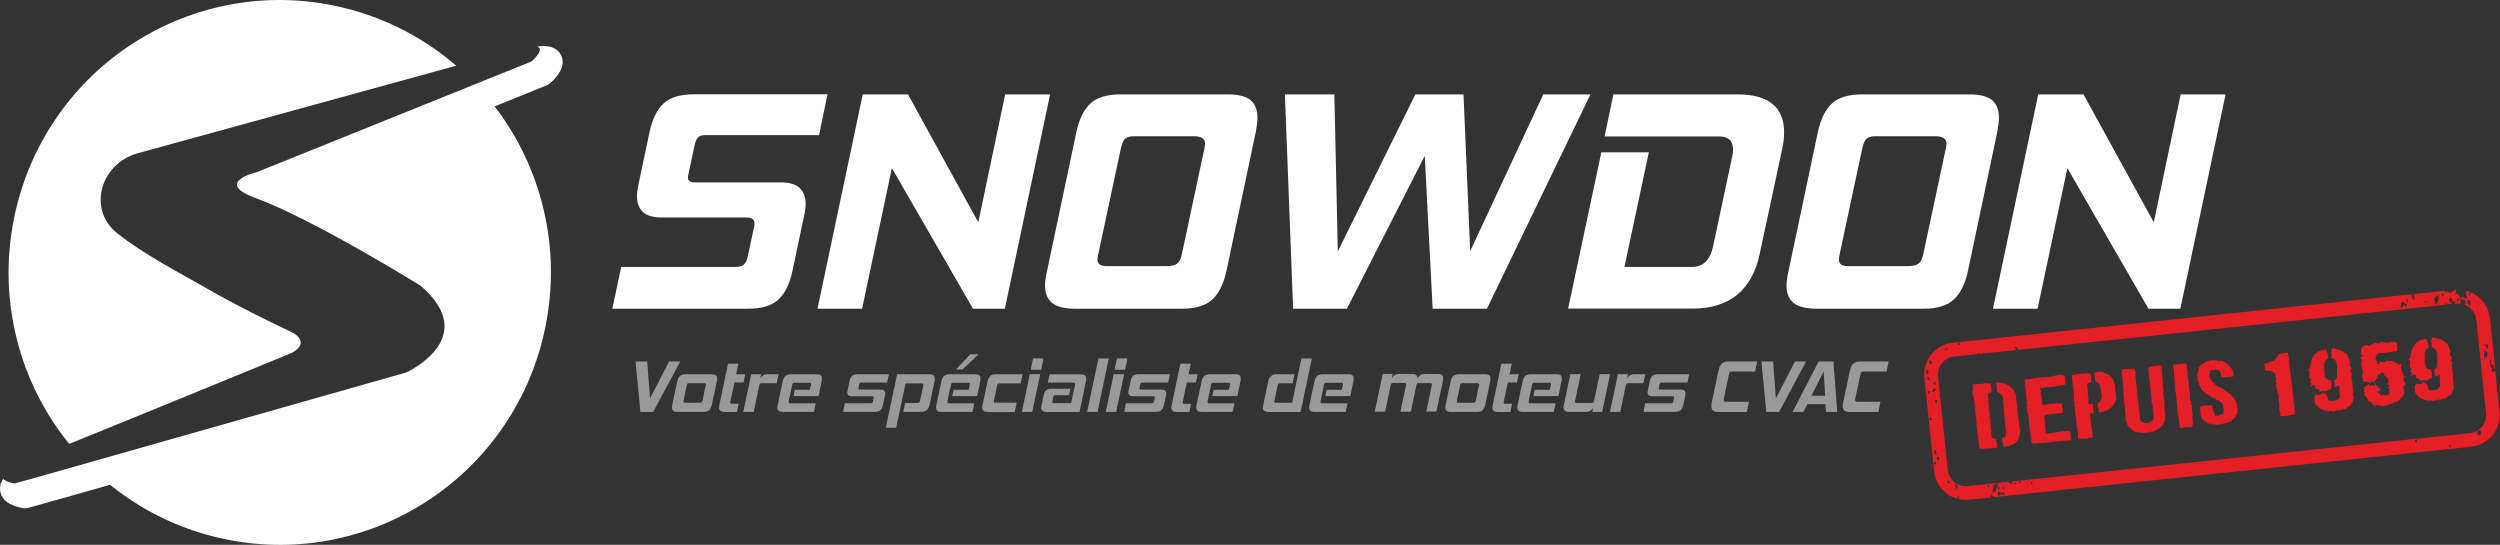
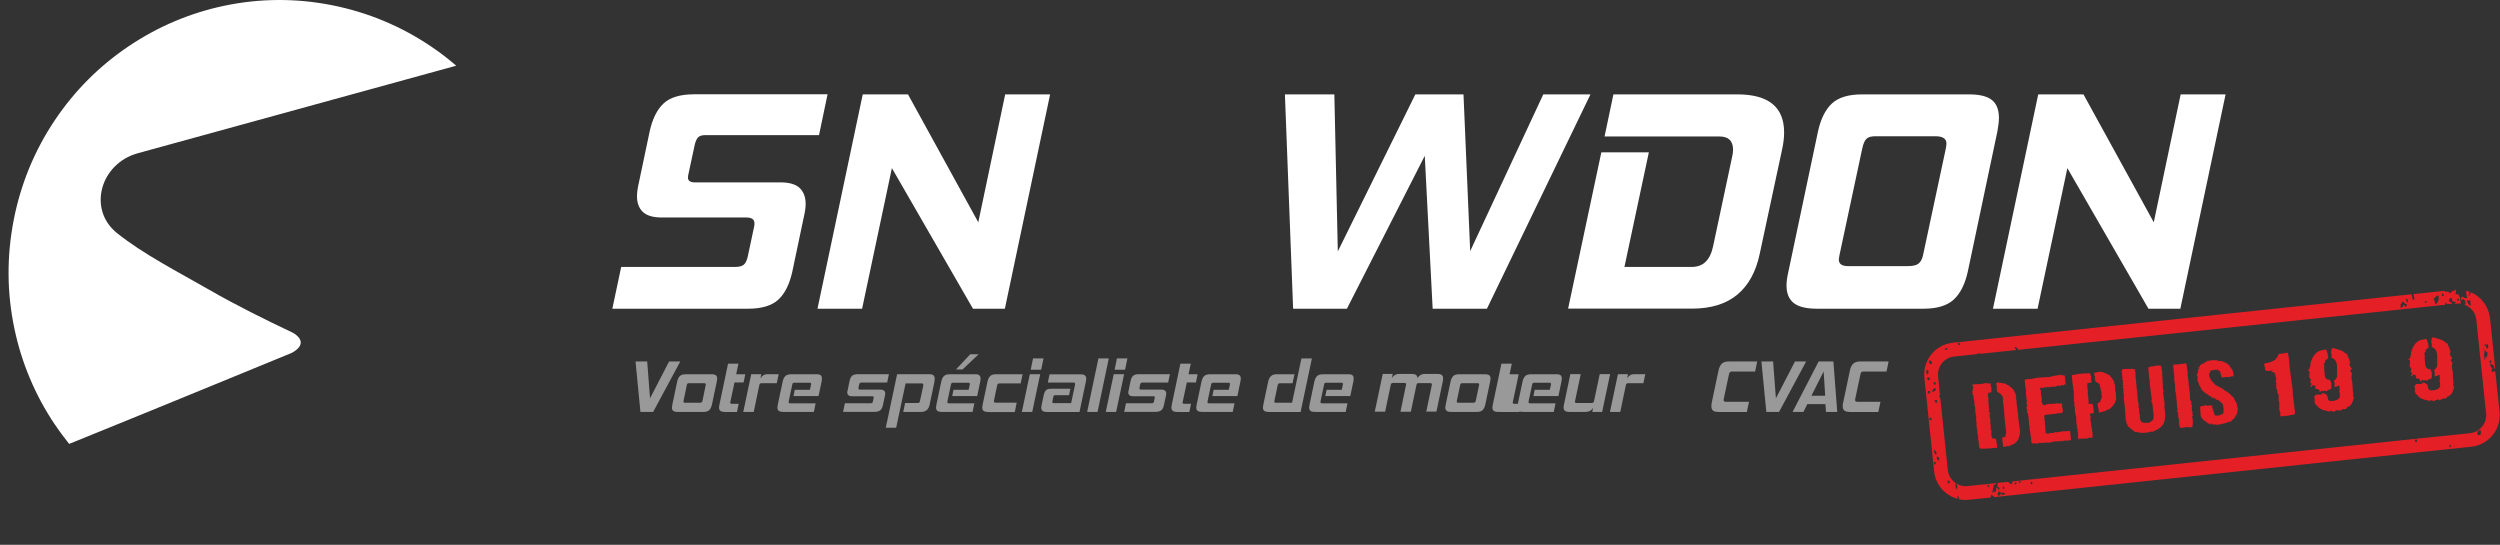
<svg xmlns="http://www.w3.org/2000/svg" id="Layer_1" version="1.1" viewBox="0 0 310.49 67.66">
  <rect x="0" y="0" width="310.49" height="67.66" fill="#333333" stroke="none" />
  <path d="M76.05,38.34l1.1-5.19h14.19c.47,0,.82-.09,1.04-.28.22-.19.38-.52.49-1.02l.79-3.7c.03-.1.04-.25.04-.43,0-.47-.34-.71-1.02-.71h-10.5c-1.08,0-1.85-.23-2.34-.69-.48-.46-.73-1.11-.73-1.95,0-.32.04-.7.12-1.14l1.45-6.88c.34-1.57.92-2.74,1.73-3.5.81-.76,2.08-1.14,3.81-1.14h16.56l-1.06,5.07h-14.12c-.42,0-.72.09-.9.28-.18.19-.33.51-.43.98l-.75,3.5c-.03.1-.05.2-.06.28-.01.08-.02.16-.02.24,0,.39.29.59.86.59h10.65c1.1,0,1.89.24,2.38.71.48.47.73,1.13.73,1.97,0,.34-.04.71-.12,1.1l-1.53,7.27c-.34,1.57-.92,2.74-1.73,3.5-.81.76-2.07,1.14-3.77,1.14h-16.87Z" fill="#fff" />
  <path d="M120.84,38.34l-10.07-17.46-3.7,17.46h-5.54l5.62-26.62h5.62l8.73,15.89,3.34-15.89h5.58l-5.62,26.62h-3.97,0Z" fill="#fff" />
-   <path d="M133.57,38.34c-1.34,0-2.3-.24-2.89-.71-.59-.47-.89-1.19-.89-2.16,0-.5.08-1.09.24-1.77l3.66-17.34c.34-1.57.92-2.74,1.73-3.5.81-.76,2.07-1.14,3.77-1.14h13.25c1.34,0,2.29.24,2.87.71.57.47.86,1.21.86,2.2,0,.26-.02.54-.06.83-.04.29-.09.59-.14.9l-3.66,17.34c-.34,1.57-.93,2.74-1.75,3.5-.83.76-2.08,1.14-3.75,1.14h-13.25ZM149.58,18.45c.03-.13.05-.25.06-.35.01-.1.02-.19.02-.28,0-.6-.46-.9-1.38-.9h-7.43c-.52,0-.9.1-1.12.32-.22.21-.4.62-.53,1.22l-2.83,13.25c-.05.26-.08.43-.08.51,0,.55.38.83,1.14.83h7.43c.63,0,1.07-.1,1.34-.32.26-.21.45-.55.55-1.02l2.83-13.25h0Z" fill="#fff" />
  <path d="M177.93,38.34l-.98-18.99-9.67,18.99h-6.68l-1.02-26.62h6.14l.43,19.5,9.63-19.5h5.98l.83,19.47,9.08-19.47h5.86l-12.86,26.62h-6.73Z" fill="#fff" />
  <path d="M194.75,38.34l4.13-19.42h5.9l-3.03,14.23h8.38c1.39,0,2.27-.85,2.63-2.56l2.36-11.09c.08-.32.12-.61.12-.9,0-1.1-.56-1.65-1.69-1.65h-14.27l1.1-5.23h15.38c3.88,0,5.82,1.57,5.82,4.72,0,.66-.08,1.35-.24,2.08l-2.79,13.01c-.47,2.23-1.4,3.92-2.79,5.07s-3.26,1.73-5.62,1.73h-15.38Z" fill="#fff" />
  <path d="M225.66,38.34c-1.34,0-2.3-.24-2.89-.71-.59-.47-.89-1.19-.89-2.16,0-.5.08-1.09.24-1.77l3.66-17.34c.34-1.57.92-2.74,1.73-3.5.81-.76,2.07-1.14,3.77-1.14h13.25c1.34,0,2.29.24,2.87.71.57.47.86,1.21.86,2.2,0,.26-.02.54-.06.83-.04.29-.09.59-.14.9l-3.66,17.34c-.34,1.57-.93,2.74-1.75,3.5-.82.76-2.07,1.14-3.75,1.14h-13.25ZM241.66,18.45c.03-.13.05-.25.06-.35.01-.1.02-.19.02-.28,0-.6-.46-.9-1.38-.9h-7.43c-.52,0-.9.1-1.12.32-.23.21-.4.62-.53,1.22l-2.83,13.25c-.05.26-.08.43-.08.51,0,.55.38.83,1.14.83h7.43c.63,0,1.07-.1,1.34-.32.26-.21.45-.55.55-1.02l2.83-13.25h0Z" fill="#fff" />
  <path d="M266.83,38.34l-10.07-17.46-3.7,17.46h-5.54l5.62-26.62h5.62l8.73,15.89,3.34-15.89h5.58l-5.62,26.62h-3.97,0Z" fill="#fff" />
-   <path d="M68.32,10.33c.92-.8,1.91-2.03,1.44-3.3-.18-.49-.71-1.31-2.23-1.31-.25,0-.53.02-.84.06,1.1.3-.67,1.85-.67,1.85l-34.15,13.76s-5.43,1.27-.09,3.22c7.02,2.56,20.42,10.85,20.42,10.85,7.67,6.54-1.75,10.8-1.75,10.8L5.21,59.1l-3.4.95c-.79-.15-1.21-.35-1.42-.56-.28.4-.44.88-.37,1.43.19,1.67,2.15,2.05,2.79,2.18.1.02.2.03.3.03.14,0,.28-.02.41-.06l3.4-.95,6.75-1.91c.73.59,1.49,1.15,2.27,1.68,3.74,2.53,7.89,4.26,12.35,5.14,4.46.88,8.96.85,13.37-.08,4.26-.9,8.26-2.6,11.89-5.05,3.63-2.45,6.7-5.53,9.13-9.16,2.52-3.75,4.24-7.93,5.11-12.41.87-4.48.85-9-.08-13.43-.89-4.28-2.58-8.3-5.02-11.94-.4-.6-.82-1.18-1.26-1.75l6.46-2.61c.16-.07.31-.15.44-.27h0Z" fill="#fff" />
  <path d="M6.81,52.71c.56.84,1.16,1.64,1.78,2.42,10.25-4.14,27.66-11.31,27.66-11.31,2.4-1.32.13-2.49.13-2.49-3.54-1.68-7.05-3.41-10.45-5.37-3.57-2.06-8.15-4.39-11.42-7.03-3.64-2.94-2.06-8.61,2.61-9.9.19-.05,26.01-7.15,39.54-10.87-.99-.85-2.02-1.65-3.11-2.38-3.74-2.53-7.89-4.26-12.35-5.14-4.46-.88-8.96-.85-13.37.08-4.26.9-8.26,2.6-11.89,5.05-3.63,2.45-6.7,5.53-9.13,9.16-2.52,3.75-4.24,7.93-5.11,12.41-.87,4.48-.85,9,.08,13.43.89,4.28,2.58,8.3,5.02,11.94h0Z" fill="#fff" />
  <path d="M79.54,51.16l-.61-6.27h1.45l.35,4.58,2.37-4.58h1.39l-3.37,6.27h-1.58Z" fill="#999" />
  <path d="M84.18,51.16c-.26,0-.44-.04-.56-.13-.12-.09-.17-.23-.17-.42,0-.09.02-.21.05-.36l.6-2.85c.07-.31.18-.55.34-.7.16-.15.4-.22.73-.22h3.17c.27,0,.46.04.57.13.11.09.16.23.16.42,0,.09-.02.21-.05.36l-.6,2.85c-.07.31-.18.54-.34.7-.16.15-.4.22-.74.22h-3.17ZM87.64,47.85c.01-.06.02-.1.02-.11,0-.1-.08-.15-.25-.15h-1.82c-.1,0-.17.02-.21.05s-.07.1-.09.21l-.39,1.91s0,.05-.01.07c0,.02,0,.03,0,.06,0,.09.07.13.2.13h1.82c.11,0,.19-.02.24-.06s.08-.1.1-.2l.39-1.91h0Z" fill="#999" />
  <path d="M90.03,51.16c-.26,0-.44-.04-.56-.13-.11-.09-.17-.23-.17-.42,0-.09.02-.21.05-.36l1.07-5.08h1.29l-.28,1.31h1.13l-.21,1.02h-1.13l-.51,2.4c-.01.06-.02.1-.02.12,0,.09.07.13.2.13h.85l-.21,1.02h-1.51Z" fill="#999" />
  <path d="M92.31,51.16l.99-4.69h1.25l-.11.51c.12-.18.25-.31.39-.39.14-.08.32-.12.52-.12h1.36l-.24,1.12h-1.86c-.09,0-.16.02-.21.05-.05.03-.08.1-.1.21l-.69,3.31h-1.29Z" fill="#999" />
  <path d="M97.29,51.16c-.26,0-.45-.04-.57-.13-.11-.09-.17-.23-.17-.42,0-.09.02-.21.05-.36l.6-2.85c.07-.31.18-.55.34-.7.16-.15.4-.22.74-.22h3.15c.23,0,.4.04.5.13.1.09.15.22.15.4,0,.11-.01.23-.03.34l-.39,1.84h-3.11l.16-.78h1.88l.14-.63s0-.07,0-.12-.01-.08-.04-.1c-.03-.02-.08-.03-.15-.03h-1.85c-.1,0-.17.02-.21.05-.04.03-.07.1-.09.21l-.43,2.02s0,.06-.01.08c0,.02,0,.04,0,.06,0,.06.02.09.05.11.03.02.09.03.16.03h3.14l-.22,1.07h-3.78Z" fill="#999" />
  <path d="M104.71,51.16l.22-1.08h3.2c.1,0,.17-.02.2-.05.03-.03.06-.09.08-.17l.1-.46s0-.04,0-.07c0-.08-.06-.12-.19-.12h-2.5c-.21,0-.36-.04-.45-.13-.1-.08-.14-.2-.14-.34,0-.06,0-.13.03-.2l.26-1.25c.06-.28.16-.48.31-.62.15-.13.39-.2.72-.2h3.85l-.22,1.04h-3.18c-.1,0-.17.02-.21.06-.04.04-.07.1-.09.2l-.08.39s0,.05,0,.08c0,.1.07.15.19.15h2.53c.22,0,.37.04.46.13.1.09.14.2.14.34,0,.03,0,.06,0,.09,0,.03,0,.06-.01.09l-.28,1.3c-.06.28-.17.48-.32.61-.15.13-.39.2-.72.2h-3.89,0Z" fill="#999" />
  <path d="M112.18,51.16l.23-1.11h1.55c.09,0,.16-.02.2-.05.04-.03.07-.1.1-.21l.41-1.9s0-.07,0-.12c0-.06-.01-.1-.04-.12-.03-.02-.08-.03-.15-.03h-2.01l-1.17,5.5h-1.29l1.41-6.65h3.94c.27,0,.46.05.57.14.11.09.16.24.16.43,0,.12-.01.24-.03.35l-.6,2.85c-.07.32-.19.55-.37.7-.18.14-.42.22-.72.22h-2.2Z" fill="#999" />
  <path d="M116.99,51.16c-.26,0-.45-.04-.57-.13-.11-.09-.17-.23-.17-.42,0-.09.02-.21.05-.36l.6-2.85c.07-.31.18-.55.34-.7.16-.15.4-.22.74-.22h3.15c.23,0,.4.04.5.13.1.09.15.22.15.4,0,.11-.01.23-.03.34l-.39,1.84h-3.1l.16-.78h1.88l.14-.63s0-.07,0-.12-.01-.08-.04-.1c-.03-.02-.08-.03-.15-.03h-1.85c-.1,0-.17.02-.21.05-.04.03-.07.1-.09.21l-.43,2.02s0,.06-.01.08c0,.02,0,.04,0,.06,0,.06.02.09.05.11.03.02.09.03.16.03h3.14l-.22,1.07h-3.79ZM118.72,45.89l1.78-1.89h1.04l-2,1.89h-.82Z" fill="#999" />
  <path d="M122.72,51.16c-.26,0-.44-.04-.56-.13-.12-.09-.17-.23-.17-.42,0-.09.02-.21.05-.36l.6-2.85c.07-.31.18-.55.34-.7.16-.15.4-.22.73-.22h3.29l-.24,1.14h-2.62c-.1,0-.17.02-.21.05-.04.03-.07.1-.09.2l-.39,1.87s0,.05-.01.07c0,.02,0,.03,0,.06,0,.09.07.14.21.14h2.62l-.24,1.17h-3.3Z" fill="#999" />
  <path d="M126.91,51.16l.99-4.69h1.29l-.99,4.69h-1.29ZM128.01,45.92l.29-1.41h1.3l-.29,1.41h-1.3Z" fill="#999" />
  <path d="M129.99,51.16c-.23,0-.4-.04-.51-.13-.1-.09-.16-.22-.16-.4,0-.09.02-.2.05-.34l.23-1.11c.04-.17.08-.32.13-.44.05-.12.11-.21.19-.28.07-.07.16-.12.27-.14s.23-.04.38-.04h2.37l-.17.8h-1.69c-.09,0-.15.02-.19.05-.04.03-.07.1-.08.2l-.1.49s0,.06-.01.07c0,.02,0,.04,0,.06,0,.08.06.12.17.12h2.16l.49-2.3s0-.06,0-.1c0-.05-.02-.09-.05-.12-.03-.03-.09-.04-.17-.04h-3.16l.21-1.02h3.82c.27,0,.46.04.57.13.11.09.17.23.17.42,0,.09-.02.21-.05.36l-.79,3.77h-4.07Z" fill="#999" />
  <path d="M135.02,51.16l1.4-6.65h1.29l-1.4,6.65h-1.29Z" fill="#999" />
  <path d="M137.33,51.16l.99-4.69h1.29l-.99,4.69h-1.29ZM138.43,45.92l.29-1.41h1.3l-.29,1.41h-1.3Z" fill="#999" />
  <path d="M139.62,51.16l.22-1.08h3.2c.1,0,.16-.02.2-.05.03-.03.06-.09.08-.17l.1-.46s0-.04,0-.07c0-.08-.06-.12-.19-.12h-2.5c-.21,0-.36-.04-.46-.13-.1-.08-.14-.2-.14-.34,0-.06,0-.13.03-.2l.26-1.25c.06-.28.16-.48.31-.62.15-.13.39-.2.72-.2h3.85l-.22,1.04h-3.18c-.1,0-.17.02-.21.06-.04.04-.07.1-.09.2l-.08.39s0,.05,0,.08c0,.1.07.15.2.15h2.52c.22,0,.37.04.46.13.1.09.14.2.14.34v.09s0,.06-.01.09l-.28,1.3c-.06.28-.17.48-.32.61-.15.13-.39.2-.72.2h-3.89,0Z" fill="#999" />
  <path d="M146.21,51.16c-.26,0-.45-.04-.56-.13-.11-.09-.17-.23-.17-.42,0-.09.02-.21.05-.36l1.07-5.08h1.29l-.28,1.31h1.13l-.21,1.02h-1.13l-.51,2.4c-.01.06-.02.1-.02.12,0,.09.07.13.2.13h.85l-.21,1.02h-1.51Z" fill="#999" />
  <path d="M149.31,51.16c-.26,0-.46-.04-.57-.13-.11-.09-.17-.23-.17-.42,0-.09.02-.21.05-.36l.6-2.85c.07-.31.18-.55.34-.7.16-.15.4-.22.74-.22h3.15c.23,0,.4.04.5.13.1.09.15.22.15.4,0,.11-.01.23-.04.34l-.38,1.84h-3.11l.16-.78h1.88l.14-.63s0-.07,0-.12-.01-.08-.04-.1c-.03-.02-.08-.03-.15-.03h-1.85c-.1,0-.17.02-.21.05-.04.03-.07.1-.09.21l-.43,2.02s-.01.06-.01.08,0,.04,0,.06c0,.06.02.09.05.11.03.02.09.03.16.03h3.14l-.22,1.07h-3.78Z" fill="#999" />
  <path d="M157.58,51.16c-.26,0-.44-.04-.56-.13-.12-.09-.17-.23-.17-.42,0-.09.02-.21.05-.36l.6-2.85c.07-.31.19-.55.36-.7.17-.15.41-.22.71-.22h2.2l-.24,1.12h-1.54c-.1,0-.17.02-.21.05-.04.03-.07.1-.1.21l-.4,1.9c-.01.06-.02.1-.02.12,0,.09.07.14.21.14h2l1.16-5.5h1.3l-1.4,6.65h-3.97Z" fill="#999" />
  <path d="M163.33,51.16c-.26,0-.45-.04-.57-.13-.11-.09-.17-.23-.17-.42,0-.09.02-.21.05-.36l.6-2.85c.07-.31.18-.55.34-.7.16-.15.4-.22.74-.22h3.15c.23,0,.4.04.5.13.1.09.15.22.15.4,0,.11-.01.23-.03.34l-.39,1.84h-3.1l.16-.78h1.88l.14-.63s0-.07,0-.12-.01-.08-.04-.1c-.03-.02-.08-.03-.15-.03h-1.85c-.1,0-.17.02-.21.05-.04.03-.07.1-.09.21l-.43,2.02s-.01.06-.01.08,0,.04,0,.06c0,.06.02.09.05.11.03.02.09.03.16.03h3.14l-.22,1.07h-3.78Z" fill="#999" />
  <path d="M177.13,51.16l.69-3.31s0-.05.01-.07c0-.02,0-.03,0-.06,0-.09-.08-.14-.23-.14h-1.38c-.1,0-.17.02-.21.05-.04.03-.07.1-.09.18l-.7,3.33h-1.29l.69-3.31s0-.05.01-.07c0-.02,0-.03,0-.06,0-.09-.07-.14-.22-.14h-1.39c-.09,0-.16.02-.2.05-.04.03-.08.1-.1.21l-.69,3.31h-1.29l.99-4.69h1.24l-.11.51c.22-.34.52-.51.91-.51h1.56c.23,0,.41.04.52.12.12.08.18.21.18.39.14-.18.28-.31.42-.39.14-.08.31-.12.51-.12h1.56c.25,0,.43.04.54.13.12.09.17.24.17.44,0,.11-.01.23-.04.34l-.79,3.77h-1.29Z" fill="#999" />
  <path d="M180.23,51.16c-.26,0-.44-.04-.56-.13-.12-.09-.17-.23-.17-.42,0-.09.02-.21.05-.36l.6-2.85c.07-.31.18-.55.34-.7.16-.15.4-.22.73-.22h3.17c.27,0,.46.04.57.13.11.09.16.23.16.42,0,.09-.02.21-.05.36l-.6,2.85c-.07.31-.18.54-.34.7-.16.15-.4.22-.74.22h-3.17ZM183.69,47.85c.01-.06.02-.1.02-.11,0-.1-.08-.15-.25-.15h-1.82c-.1,0-.17.02-.21.05-.04.03-.07.1-.09.21l-.4,1.91s-.01.05-.01.07,0,.03,0,.06c0,.09.07.13.2.13h1.82c.11,0,.19-.02.24-.06.05-.04.08-.1.1-.2l.4-1.91h0Z" fill="#999" />
-   <path d="M186.08,51.16c-.26,0-.45-.04-.56-.13-.11-.09-.17-.23-.17-.42,0-.09.02-.21.05-.36l1.07-5.08h1.29l-.28,1.31h1.13l-.21,1.02h-1.13l-.51,2.4c-.01.06-.02.1-.02.12,0,.09.07.13.2.13h.85l-.21,1.02h-1.51Z" fill="#999" />
+   <path d="M186.08,51.16c-.26,0-.45-.04-.56-.13-.11-.09-.17-.23-.17-.42,0-.09.02-.21.05-.36l1.07-5.08h1.29l-.28,1.31h1.13l-.21,1.02l-.51,2.4c-.01.06-.02.1-.02.12,0,.09.07.13.2.13h.85l-.21,1.02h-1.51Z" fill="#999" />
  <path d="M189.18,51.16c-.26,0-.45-.04-.57-.13-.11-.09-.17-.23-.17-.42,0-.09.02-.21.05-.36l.6-2.85c.07-.31.18-.55.34-.7.15-.15.4-.22.74-.22h3.15c.23,0,.4.04.5.13.1.09.15.22.15.4,0,.11-.01.23-.04.34l-.38,1.84h-3.1l.15-.78h1.88l.14-.63s0-.07,0-.12-.01-.08-.04-.1c-.03-.02-.08-.03-.15-.03h-1.85c-.1,0-.17.02-.21.05-.04.03-.07.1-.09.21l-.43,2.02s-.01.06-.01.08,0,.04,0,.06c0,.06.02.09.05.11s.09.03.16.03h3.14l-.22,1.07h-3.78Z" fill="#999" />
  <path d="M197.75,51.16l.1-.5c-.12.18-.25.31-.39.38-.14.08-.32.12-.51.12h-2.03c-.25,0-.43-.04-.55-.13-.12-.09-.18-.23-.18-.44,0-.09.02-.21.05-.35l.79-3.77h1.29l-.7,3.31c-.01.06-.02.1-.02.12,0,.1.07.15.22.15h1.85c.1,0,.17-.02.21-.06.04-.03.08-.11.1-.21l.7-3.31h1.29l-.99,4.69h-1.24Z" fill="#999" />
  <path d="M199.95,51.16l.99-4.69h1.25l-.11.51c.12-.18.25-.31.39-.39.14-.08.32-.12.52-.12h1.35l-.24,1.12h-1.86c-.09,0-.16.02-.21.05-.05.03-.08.1-.11.21l-.69,3.31h-1.29,0Z" fill="#999" />
-   <path d="M204.11,51.16l.22-1.08h3.2c.1,0,.17-.02.2-.05.04-.03.06-.09.08-.17l.1-.46s0-.04,0-.07c0-.08-.06-.12-.19-.12h-2.5c-.21,0-.36-.04-.46-.13-.1-.08-.14-.2-.14-.34,0-.06,0-.13.03-.2l.26-1.25c.06-.28.16-.48.31-.62.15-.13.39-.2.72-.2h3.85l-.22,1.04h-3.18c-.1,0-.17.02-.21.06-.04.04-.07.1-.09.2l-.08.39s0,.05,0,.08c0,.1.06.15.19.15h2.53c.22,0,.37.04.46.13.1.09.14.2.14.34,0,.03,0,.06,0,.09,0,.03,0,.06-.01.09l-.28,1.3c-.06.28-.17.48-.32.61-.15.13-.4.2-.72.2h-3.89,0Z" fill="#999" />
  <path d="M213.42,51.16c-.31,0-.54-.06-.67-.17-.14-.11-.2-.28-.2-.52,0-.06,0-.13,0-.19,0-.07.02-.14.03-.22l.86-4.08c.08-.37.22-.64.41-.82.19-.18.49-.27.88-.27h3.51l-.26,1.25h-2.82c-.15,0-.25.02-.3.07-.05.05-.1.14-.13.28l-.65,3.06s0,.06-.01.08v.07c0,.07.02.12.07.15.04.03.12.05.24.05h2.84l-.27,1.27h-3.53Z" fill="#999" />
  <path d="M219.37,51.16l-.61-6.27h1.45l.35,4.58,2.37-4.58h1.39l-3.37,6.27h-1.58Z" fill="#999" />
  <path d="M226.78,51.16l-.07-.97h-2.25l-.48.97h-1.35l3.24-6.27h1.83l.48,6.27h-1.41,0ZM226.48,46.15l-1.51,3h1.71l-.19-3Z" fill="#999" />
  <path d="M229.73,51.16c-.31,0-.54-.06-.67-.17-.13-.11-.2-.28-.2-.52,0-.06,0-.13,0-.19,0-.07.02-.14.04-.22l.86-4.08c.08-.37.22-.64.41-.82.2-.18.49-.27.88-.27h3.51l-.26,1.25h-2.82c-.15,0-.25.02-.3.07-.05.05-.1.14-.12.28l-.65,3.06s0,.06-.01.08v.07c0,.07.02.12.07.15.04.03.12.05.24.05h2.84l-.27,1.27h-3.53Z" fill="#999" />
  <path d="M309.44,46.19c0-.19,0-.38.12-.45-.13-.11-.29-.14-.28-.54.16-.15.19.1.32.15.04,0,.06-.01.08-.03l.14.5.08-.02-.65-6.27c-.16-1.48-1.11-2.69-2.38-3.23-.08.19-.09.44-.31.47.1-.08.1-.4.17-.52-.13-.05-.28-.1-.42-.13-.05.25.04.67.1.9-.1.02-.48.02-.55-.22-.07.11-.27.1-.21.36.06.13.22.1.25-.03.18.06.3.22.31.58-.04.06-.09.1-.14.13.79.28,1.39.99,1.48,1.88l1.21,11.61c.13,1.23-.76,2.34-1.99,2.47l-3.35.35s0,.03,0,.04c-.04-.01-.09-.02-.13-.03l-.36.04s-.05,0-.08,0l-52.92,5.59c-.02.13-.05.27-.11.38-.16-.07-.28-.23-.43-.33l-1.27.13c0,.13-.07.21-.05.44.08.14.15.04.27.2-.04.09-.01.25-.14.24-.06-.07-.06-.26-.12-.32-.23.02-.18.35-.22.58-.11.03-.41-.2-.28.03-.03.09-.06,0-.16.07.07-.34.14-.7.22-1.03.13.02.19-.06.28-.08,0-.04,0-.07,0-.1l-3.55.37c-1.23.13-2.33-.77-2.46-2l-.94-9s-.04.02-.07.01c-.1-.11-.02-.15-.04-.31.03-.01.06,0,.08,0l-.04-.43s-.02,0-.03,0c-.02-.12-.03-.21,0-.27l-.17-1.62c-.13-1.23.76-2.34,1.99-2.47l2.88-.3v-.05l.27-.08s.01.07.02.1l4.56-.48c-.09-.09-.17-.2-.2-.39.17,0,.41.17.41.37l53.04-5.6h-.03c0-.13.13-.12.09-.29.07.1.16.17.26.23l.31-.09.04.08.21-.02c-.1-.2-.23-.34-.43-.35,0-.18.14-.2.12-.4.13.08.2-.04.29.03.03.13.01.21-.01.28.08.2.36.06.47.22-.03.1-.1.16-.18.2l.27-.03s.04,0,.06,0c.06-.01.1-.02.14,0,.08,0,.16,0,.24,0,.03-.03.06-.03.1,0-.07-.63-.11-1.33-.65-1.16,0-.2.09-.42.04-.55-.03,0-.07,0-.1,0h-.11c.03.07.06.12.01.17-.1.02-.2.03-.22-.09-.12.03-.07.25-.17.3-.03,0-.05-.02-.08-.03-.04.02-.09.01-.08.08-.07-.03-.12-.09-.16-.19-.13-.04-.27-.05-.46.04l-.02-.16-3.89.41c.05.3.29.63-.04.75-.07-.29-.14-.51-.21-.73l-56.97,6.02c-2.16.23-3.74,2.18-3.51,4.36l1.21,11.61c.18,1.69,1.39,3.02,2.93,3.42-.06-.1-.02-.25,0-.4.12.07.16.27.14.44.4.09.82.12,1.26.07l2.69-.28c0-.1.03-.22.11-.37.1.14.23.21.35.32l59.25-6.26c1.44-.15,2.62-1.07,3.18-2.31,0-.03-.02-.06-.03-.1.05,0,.08-.02.08-.07,0,0,0,0,0,.01.23-.58.33-1.22.26-1.89l-.53-5.03c-.16.02-.31.17-.51.07h0ZM306.84,37.8s0,.08,0,.12c-.05,0-.07.02-.07.06-.17-.17-.34-.34-.4-.69.13.08.28.02.42-.03l.05.54h0ZM305.2,37.37c0-.09-.02-.18-.03-.28.28-.1.33.32.03.28ZM303.43,36.44c.04.06.07.14.07.27-.04.08-.18.09-.24.03,0-.18.04-.28.17-.3ZM302.81,36.67c.2.59-.08.91-.32,1.16-.13-.13-.02-.46-.25-.66.15-.21.32-.39.56-.5ZM301.36,37.4c.04.19-.1.18-.22.19-.04-.19.1-.18.22-.19ZM298.81,37.1c.17-.02.33.25.23.47-.13-.07-.21-.2-.23-.47ZM298.37,37.46c.24,0,.27.39.56.32.01.18-.08.24-.14.33-.15.02-.12-.31-.33-.22-.06.03-.02.16-.01.25-.16-.04-.22.13-.31.03-.05-.38.14-.49.23-.71ZM243.4,42.85c-.1.03-.17,0-.22-.04-.1-.36.28-.33.22.04ZM241.81,43.21c.17.28-.1.22-.28.22-.03-.33.23-.05.28-.22ZM239.6,44.76c.2-.02.32.11.35.4-.17.24-.48-.11-.35-.4ZM239.46,45.96c.13.2.04.52-.17.52-.1-.17-.09-.59.17-.52ZM239.68,47.18c-.13.1-.32.04-.34-.27.17-.09.32-.09.34.27ZM239.43,48.58l.26-.03c.11.33-.15.4-.28.28-.02-.11.04-.13.02-.25h0ZM239.82,51.85c.04.07.07.16.08.3-.07.13-.12-.04-.26.03-.06-.25.04-.32.19-.33ZM240.32,57.7c-.11.02-.13-.13-.15-.27.04-.08.18-.1.24-.03.01.14.02.29-.09.29ZM240.21,55.86c.17.07.3.24.31.58-.27.11-.33-.42-.31-.58ZM240.85,57.1c-.1,0-.09.13-.21.09,0-.08-.03-.14-.07-.19,0,0,0,0,0-.01-.04-.07-.07-.13-.02-.23h.03s.03-.06.04-.1c.03.02.05.06.05.11.05,0,.07,0,.15.03l.03.3h0ZM240.4,48.23c.07.39-.24.34-.39.48-.07-.37.24-.54.39-.48ZM240.55,50.02c-.16.07-.17-.13-.28-.16.02-.2.16-.23.29-.15.03.13.02.24-.01.31ZM240.36,47.8c-.11.02-.14-.09-.23-.1.02-.16.07-.28.23-.27.07.18.03.21,0,.38h0ZM242.16,59.96c-.12.18-.32.05-.29-.28.15,0,.29.03.29.28ZM242.95,60.75c-.06-.29-.11-.46-.08-.74.18.04.34.74.08.74ZM246.84,60.24s.06-.01.09-.02l.05-.02c.05.06.07.18.09.29-.13,0-.23-.05-.24-.25h0ZM248.44,61.47c-.02.13-.26.09-.31.03-.13-.31.19-.67.36-.29.09.19-.2.2-.06.26ZM248.55,61.4c-.01-.11.04-.14.02-.26.19.15.37-.12.42.27-.15,0-.35.09-.44-.01h0ZM248.74,60.68c-.02-.11.04-.13.02-.25.25-.05.2.47-.02.25ZM250.19,60.16c-.03-.2.14-.32.24-.21.04.21-.11.2-.24.21ZM251,59.94c-.07-.08-.17-.07-.17.08-.08,0-.11-.1-.11-.24.13-.02.28-.07.28.16ZM252.34,60.17c-.19,0-.18-.39.06-.32.02.15.04.3-.06.32ZM300.12,54.93c-.21.03-.25-.36-.04-.37,0,.06.06.04.1.05.06.19-.05.2-.06.32ZM304.23,55.55c-.03-.17-.04-.33.1-.32.1.11.08.37-.1.32ZM308.1,53.95c-.1.06-.29.16-.39.04-.12-.67.2-.44.38-.6.04.23.04.4.01.56h0ZM308.45,43.23s0-.03,0-.05c.08.04.1.3.01.34l-.02-.29ZM308.8,44.43c-.11.05-.09-.1-.17-.1-.11.06.07.14.03.27-.02.04-.06.07-.1.1l-.05-.63c.03-.18.06-.36.06-.57.17-.01.15.3.35.24.07.35-.04.5-.14.68h0ZM308.8,43.3c0-.29-.06-.47-.28-.35.01-.13.12-.17.13-.3.09,0,.04.24.14.2.07-.03.1-.1.15-.16l.1.34c-.02.14-.05.28-.23.27ZM309.41,44.75c.02.22-.05.34-.21.36-.04-.25.02-.37.21-.36Z" fill="#e51f26" />
  <path d="M246.67,47.58c.13.03.19.06.2.07l.06-.04h.06s.1.04.1.04h.03v-.07s.02,0,.02,0c.04,0,.07.02.07.05l-.03.07s.07.02.07.06v.06s0,.09,0,.13c.03.05.06.15.1.31-.01.07-.03.1-.05.1l.04.06c-.04.07-.05.13-.05.17.04,0,.07.02.07.06v.03c-.07,0-.16.05-.23.12,0-.04-.03-.06-.07-.06-.09.05-.16.12-.2.21h.09s0,.05,0,.05h-.09s.01.04.03.03v.16s-.01.06-.01.06h.07s-.03.06-.03.06v.03l.04.06h-.06v.04h.06v.06c0,.36,0,.56,0,.6l.05.47s0,.09-.02.13l.04.06s-.02.08-.02.1c.04,0,.07.03.07.09-.01.09-.05.13-.11.14,0,.03.07.09.21.2v.1s-.02,0-.02,0l-.07-.02c.02.17.02.25,0,.25l.04.06s-.01.07-.06.07c.04.1.07.15.11.15,0,.09-.02.13-.05.13,0,.05.05.12.15.2l-.06.04-.07-.03v.03l.06.22-.02.13.05.22c0,.11-.01.17-.01.19,0,.02.01.03.03.03l-.02.16.02.19.11.12v.03h-.06s0,.1,0,.1v.19s.03.06.03.06c-.01.07-.03.1-.05.1.09.33.19.49.3.47l.06-.04h.03v.06s.07-.04.07-.04c.1.03.16.07.17.11l.04.37c.01.1.04.23.1.37-.04,0-.06.04-.05.1l.05.15s-.06.03-.06.07l-.26-.03s-.01.07-.06.07h-.03l-.1-.05c-.14.03-.25.06-.34.07l-.16-.02s-.01.07-.06.07l-.16-.08s-.01.07-.06.07c-.04,0-.07-.01-.07-.06l-.06.04-.19.02s-.03,0-.03-.03c-.02,0-.03.01-.03.03-.22,0-.34-.01-.38-.02,0,.02,0,.03-.03.03-.11-.07-.17-.16-.19-.27.01-.09.01-.16,0-.22l-.04-.06.03-.07s-.04-.07-.04-.09,0-.05.02-.1l-.05-.18.03-.07s-.07-.01-.07-.06c0-.19,0-.31.03-.35-.06-.16-.1-.34-.12-.53v-.19c-.02-.08-.03-.17-.04-.25v-.16s-.08-.24-.08-.24c.02-.03.03-.15.03-.35,0-.02-.02-.05-.04-.09,0-.12,0-.21,0-.29l-.05-.22s.07-.06.08-.17c-.04,0-.08-.07-.12-.21.02,0,.03-.01.03-.03-.02,0-.03,0-.04-.03.04,0,.06-.03.06-.07,0-.04-.03-.11-.09-.21.02-.04.02-.08.02-.1,0-.02-.01-.03-.03-.03,0-.21,0-.32.03-.32l-.04-.06v-.13s0-.03.01-.03l-.08-.18s.02-.08.02-.1c0-.04-.02-.06-.04-.06v-.22s0-.13,0-.13l-.07-.37s.03-.01.03-.03h-.03l-.06.04-.04-.06.06-.04s.01.03.03.03v-.09s-.08-.09-.08-.09h.06c-.02-.13-.07-.22-.12-.28l-.04-.41h-.06s0-.05,0-.05h.06s.07.02.07.02v-.13s.02,0,.02,0v-.13s-.12-.15-.12-.15h.06s.02.04.04.08c.04-.03.07-.04.09-.04v-.03s-.07-.05-.08-.15h.03s-.04-.06-.1-.06c0-.13.04-.2.07-.2.02,0,.03,0,.03.03.04-.03.07-.04.09-.04l.13.02s.03-.01.03-.03c.27,0,.41,0,.41.02l.06-.04h.13s.03,0,.03.02l.06-.04h.03c.06,0,.1,0,.1.02.19-.05.29-.08.34-.1.04.02.08.02.12.02,0-.04.02-.07.06-.07h.02ZM248.01,47.5s.08.03.1.02v-.03l.06.03s.07-.04.09-.04c0,.03.05.07.14.11,0-.04.02-.07.06-.07.1.04.23.08.39.12l.06-.04s.04.06.07.06v-.06s.02,0,.02,0c.18.15.34.24.47.27l.52.45c.12.13.18.25.19.36.05,0,.1.05.14.17h-.06s-.06-.02-.06-.02l-.03.07c.13,0,.19.02.2.07,0,.02,0,.03-.03.03l.04.06-.05.16c.06,0,.1.01.1.05-.02.03-.04.12-.07.26l.08.15c0,.14,0,.26,0,.35v.03c.01.1.03.2.07.31v.16c.04.31.07.53.09.65,0,.02,0,.1,0,.25l.04.06c0,.12,0,.21,0,.28.03.11.05.17.05.19h-.03l.04.06c0,.11-.01.17-.01.19,0,.02.01.03.04.03,0,.12,0,.2,0,.25.01.1.04.26.08.47-.01.09-.01.16,0,.22.03,0,.07.03.11.12l-.06.04s-.01-.03-.03-.03v.06s.02.05.05.09c.03.27-.04.62-.2,1.07-.26.45-.57.69-.93.73,0,.02-.04.06-.12.11,0-.02-.01-.03-.04-.03,0,.04-.01.07-.06.07l-.07-.03-.06.04-.07-.03c-.18.06-.35.1-.52.12l-.04-.06s0-.07.03-.07l-.07-.31-.07-.66c0-.06.13-.11.39-.17.05-.39.1-.58.13-.58l-.05-.15-.11-1.04s-.02-.09-.04-.12c.02-.04.02-.08.02-.13l-.08-.75s0-.03.03-.03c-.03-.04-.04-.07-.04-.09v-.19s-.03-.15-.03-.15c.02-.04.02-.08.02-.1,0-.02-.01-.03-.03-.03v-.16s0-.09-.03-.12c0-.12,0-.21,0-.29l-.09-.21.07.03v-.06s-.03-.05-.05-.09v-.16s0-.03-.02-.03l.02-.16-.03-.28c-.02-.17-.15-.33-.4-.5,0-.03-.1-.09-.27-.16l-.07-.12s.02-.07.02-.1-.02-.05-.04-.09c0-.19,0-.31.03-.35l-.1-.37c.07-.11.12-.17.14-.17h0Z" fill="#e51f26" />
  <path d="M255.99,46.56c.09.05.16.08.21.07l.06-.04c.08.03.13.05.17.05l.02.16s0,.03-.03.03l.04.06v.03l-.02.07s.08.02.1.02v.06s-.07-.03-.07-.03l.02.16s.02.03.04.03l-.04.07.02.19h.07s0,.02,0,.02h-.07s.06.22.06.22c-.05,0-.07.04-.06.1h-.06v-.12h-.05s-.02.09-.08.14c-.04,0-.13,0-.27-.03l-.04.07h-.17s-.03-.01-.03-.01c-.03,0-.04.02-.04.04-.09-.03-.16-.05-.2-.04,0,.04-.15.1-.49.18,0-.04-.03-.06-.08-.06h-.1s-.1.08-.1.08l-.21-.07v.09c-.2-.02-.34-.03-.43-.02l-.16.05s-.04-.06-.11-.05l-.15.14-.15-.08s-.07.04-.09.04c0-.04-.03-.06-.08-.06l-.03.07s.04.07.04.09h-.03l-.07-.02v.06l.12.11.04.31s0,.03-.03.03c0,.02.01.03.03.03l-.02.13.07.31h-.03l.07.12s0,.05-.02.13c.03.04.04.07.04.09l-.05.13s.04.07.04.09c-.04,0-.06.03-.06.07.04,0,.09.11.13.34.05,0,.13.04.25.13l.07-.04h.1s.06.02.06.02v-.03l-.07-.09s.03-.01.03-.03c.09.01.17.03.24.07,0-.04.02-.07.06-.07l.16-.02s.04,0,.04.03l.06-.04h.1c.06.03.11.04.14.04.04-.03.08-.04.1-.04v.03c.07-.05.13-.08.19-.08.01.04.04.06.08.06,0-.02,0-.03.03-.03,0,.02.01.03.03.03,0-.06.01-.1.06-.1.03.04.04.07.04.09.03,0,.06-.02.1-.04.24.02.36.03.37.03l.06-.04c.1.02.15.05.15.08v.1s0,.03-.03.03l.05.06c0,.07,0,.12-.02.16l.12.49-.08.2s.03,0,.04.03c-.02,0-.03.01-.03.03l-.07-.03-.16.08-.07-.03s-.08.04-.1.04c-.02,0-.06,0-.1-.02-.24.04-.36.07-.36.1l-.07-.03s-.09.02-.2.05l-.13-.02s-.09.04-.16.05v-.03s-.08.04-.1.04h-.3s0,.03-.04.03v-.03l-.06.04h-.13s-.07-.01-.07-.01c0,.04-.01.07-.06.07l-.07-.02c0,.1,0,.17-.04.23l.07.09v.03l-.05.1.07.09s-.06.03-.06.07v.06s.08.09.08.09l.02.16-.05.1.04.31.07.09s-.06.03-.06.07v.06s.02.03.04.03l-.03.07.02.16s.01.03.03.03l-.03.07.04.31c0,.06.13.09.38.09.06-.03.09-.05.09-.07h.17c.19-.03.3-.05.32-.05v.03c.09-.03.16-.07.23-.12l.14.05.16-.05s.06,0,.1.02c.2-.05.32-.08.36-.1l.07.02s.03-.01.03-.03c.3.01.49.01.57,0l.06-.04c.25,0,.37.03.38.12l-.03.07.05.12-.03.13c.04.11.06.2.07.25h-.04l.04.06s0,.09-.03.13c.03.03.05.07.05.12v.03c-.05.11-.13.17-.25.18,0-.04-.03-.06-.08-.06l-.1.07-.04-.06-.16.05s-.08-.02-.1-.02v.06s-.02,0-.02,0v-.06s-.18.02-.18.02l-.09.07c-.08-.03-.15-.05-.21-.04-.02,0-.05.02-.1.04l-.06-.03s-.08.04-.1.04v-.03l-.07.04-.07-.03s-.05.02-.1.04c-.22,0-.33,0-.33-.03-.11.05-.19.08-.23.09v-.03c-.11.05-.19.08-.23.09h-.17s-.17.03-.17.03c-.19-.02-.3-.03-.33-.03v.03l-.07-.03-.1.07h-.03s-.07-.01-.07-.05l-.07.04-.07-.03s-.02.07-.07.07c0-.04-.03-.06-.08-.06-.05,0-.09.02-.13.04l-.2-.04s-.02.08-.02.13l-.24-.07s-.04.01-.03.03c-.21-.02-.38-.02-.5-.01v-.03c-.06-.26-.08-.39-.09-.4,0-.05,0-.09.03-.13-.04-.14-.07-.25-.07-.34l-.05-.44h-.06l.05-.1v-.03l-.07-.09s0-.09.02-.13c-.03-.03-.04-.07-.04-.12.04,0,.06-.03.06-.07-.05-.07-.07-.11-.08-.15.04,0,.06-.03.06-.07-.04,0-.07-.01-.07-.06l-.05-.47s0-.03.03-.03l-.04-.06-.02-.16.05-.1c-.03-.06-.05-.09-.07-.09,0-.02,0-.05.02-.1-.04-.14-.06-.25-.07-.34,0-.05,0-.09.02-.13,0-.03-.06-.1-.16-.2.04-.02.05-.16.03-.41-.05,0-.07-.01-.08-.06l-.02-.22s.03-.07.1-.07l-.04-.34c-.07,0-.1,0-.11-.05l.07-.04s.01.03.03.03v-.13s-.05-.06-.05-.06c.04,0,.06-.03.06-.07v-.13s-.06-.15-.06-.15h.03l-.04-.06s.02-.08.02-.1l-.04-.06s.02-.08.02-.13c0-.02-.02-.05-.04-.09.02-.04.02-.08.02-.13,0-.02-.01-.03-.03-.03,0-.16.01-.27.03-.32-.03-.03-.04-.07-.04-.12v-.03s0-.03.03-.03l-.04-.06-.02-.16s0-.03.03-.03c-.02-.04-.06-.18-.1-.4.02-.04.02-.09.01-.16l-.04-.06.03-.07-.04-.06c0-.21.02-.32.07-.32h.13c.1-.02.18-.02.27-.01.09-.03.17-.05.26-.06,0,.04.03.06.07.06l.16-.08s.03,0,.03.03c.15-.04.25-.07.29-.1.04.02.09.02.13.02h.04l.09-.08h.07c0,.06.03.08.07.08v-.1s.06,0,.06,0l.11.05h.06v-.07h.07s.05.07.14.07v-.1s.05,0,.05,0c.03.1.06.15.12.15h.03l-.07-.09.06-.04h.04l.1.05.03-.07c.09.03.17.04.23.04.02,0,.06-.02.14-.05.07.03.13.05.17.04l.03-.07.17.04s.1-.08.29-.13c.04.02.08.02.13.02,0-.04.03-.07.1-.07.07.03.14.05.2.04l.03-.07h.17s.1-.06.1-.06l.04.06.16-.11v.08Z" fill="#e51f26" />
  <path d="M257.99,46.42c.05,0,.14,0,.26.04l.08-.05.09.03s.11-.05.17-.06l.09.03.08-.05c.12,0,.18.03.18.05l.08-.04s.07,0,.13.02l.21-.05c.18.03.27.07.27.11l-.03.07c.07.14.11.22.11.24,0,.24-.01.36-.05.36l.1.17s-.04.09-.03.1c.03.04.06.08.06.1-.03,0-.05.02-.04.03-.03,0-.04,0-.04-.03-.35.06-.51.12-.51.2,0,.05.02.07.05.07l-.02.25.04.35c0,.05.03.1.06.13l-.07.22.06.18-.02.21c.04.13.06.22.07.28-.01.13-.02.2-.02.22l.05.07c0,.22-.02.37-.04.43l.23.09s.1-.05.17-.06c.07,0,.14.09.2.3h-.04l.05.07v.25c.03.17.05.26.06.28-.01.13-.02.23,0,.29l-.39.04c-.06.01-.08.04-.08.08.02.17.04.26.07.28,0,.16,0,.29,0,.39v.14c.02.1.05.23.09.39l-.03.07.05.07s0,.07-.03.07l.07.24.05.46.07.17-.08.05.05.07.04.31s0,.04-.04.04l.05.07s-.05.07-.16.12c-.16,0-.29,0-.39,0h-.05c-.1.08-.18.13-.25.13,0-.05-.04-.07-.09-.06l-.21.06-.05-.07-.09.04h-.38c0,.06-.02.08-.08.09l-.05-.07v-.04l.03-.07c-.06,0-.09-.01-.09-.06,0-.06,0-.21.04-.47-.04-.12-.07-.24-.08-.35v-.04s0-.03.04-.03l-.13-.38.08-.04-.11-.2.03-.07s-.02-.06-.05-.1l.02-.18-.05-.07.06-.26-.09-.02c0-.14.03-.22.06-.22l-.05-.07v-.03s0-.04.04-.04c-.07-.09-.11-.21-.12-.37l-.03-.25c0-.05-.03-.1-.06-.13l.06-.22-.05-.07.03-.07-.06-.21h.04c-.06-.07-.1-.14-.11-.2.06,0,.08-.03.08-.08-.03,0-.04,0-.04-.03l.08-.05c-.04-.07-.07-.1-.1-.09l.02-.18s-.02-.05-.05-.1l.02-.22v-.07c-.01-.05-.03-.1-.06-.13.07-.18.1-.28.1-.3h-.09s.01-.15.04-.38c-.04-.09-.06-.17-.07-.25h.04l-.05-.07-.03-.35c0-.05-.03-.1-.06-.13.03-.04.04-.09.03-.14,0-.02-.02-.05-.06-.1l.03-.22v-.04l-.07-.2.04-.07s-.02-.03-.05-.03l.03-.19v-.03l-.06-.07c.06,0,.08-.06.07-.15l.52-.06.12-.08v-.02ZM260.85,46.19c.18-.02.38.03.58.15.4.15.64.29.7.43.3.34.46.64.48.87h-.04c.07.09.1.16.11.2-.03.05-.04.09-.03.11,0,.03.02.04.05.03l-.02.25.04.39.07.24h-.05l.05.07c0,.31.01.55.03.74-.03,0-.09.14-.18.41-.35.54-.69.82-1.04.85,0,.08-.29.18-.89.31l-.06-.17v-.14c-.03-.13-.06-.32-.12-.56.03-.04.04-.1.03-.14l-.09-.03c0-.05.12-.16.4-.33,0-.02.01-.03.04-.03l-.05-.07c.05-.1.09-.15.12-.16-.03-.04-.06-.08-.06-.1.02-.08.07-.13.16-.16l-.07-.24-.03-.25c0-.05,0-.1.03-.14-.07-.14-.11-.24-.12-.27.03-.04.04-.1.03-.15-.06,0-.09-.01-.09-.06v-.04s.02-.07.07-.08l-.16-.23.07-.19c-.08,0-.19-.06-.33-.21-.14.01-.22-.01-.22-.09v-.03s0-.04.03-.04l-.15-.2v-.03h.08s0-.08,0-.08l-.1-.1v-.03h.08s-.01-.15-.01-.15l-.1-.1v-.03l.07-.12c-.06,0-.09-.01-.09-.06l.08-.04-.05-.07v-.04h.08c.18-.03.4-.06.65-.11h0Z" fill="#e51f26" />
  <path d="M267.69,45.41s.03,0,.03.03l.15-.04h.06l.1.05v-.06h.12s.16.02.16.02c0,0,0-.03.03-.03l.08.15s-.02.08-.02.1c.04.02.08.03.13.03v.03c-.07.07-.11.12-.1.16.01.06.05.09.11.09v.03s-.02.06-.07.06h-.02v.03l.14.12s-.06.03-.09.1l.07.1s-.02.06-.07.06h-.02c.05.07.08.13.08.19-.04,0-.06.03-.06.06,0,.04.03.06.07.07v.16s.03.06.03.06c-.03.07-.05.12-.05.16.04.19.06.3.07.35-.04,0-.06.03-.06.06l.07.1c-.02.16-.03.27-.02.33v.02s.07.03.07.07c-.04,0-.06.03-.06.06l.04.37h.06v.1c-.05.08-.07.17-.06.28l.04.28c0,.09.03.2.07.34-.02.04-.02.08-.02.13l.04.06s-.02.08-.02.13l.04.06s-.02.08-.02.13l.05.06c-.03.12-.03.35-.02.7.03.03.04.07.04.12,0,.05,0,.09-.02.13,0,.02.02.05.05.09v.04c.07.64,0,1.15-.23,1.55-.26.36-.58.61-.95.75l-.39.18-.07-.03s-.07.03-.09.03v-.03c-.24.07-.42.11-.52.13h-.03l-.47.03-.07-.03-.03.07c-.1-.06-.42-.11-.93-.17,0-.07-.09-.13-.24-.17,0-.04-.2-.22-.6-.53.02-.04.02-.08.02-.1l-.06.04v-.03s.02-.08.01-.13c-.06,0-.11-.04-.14-.15l.03-.06c-.03-.09-.07-.16-.13-.22l.06-.04s-.04-.12-.09-.24l.04-.29-.04-.06.03-.07s-.02-.06-.04-.06v-.22l-.04-.41v-.19s-.03-.09-.03-.15v-.03s0-.03.03-.03l-.04-.06s0-.09,0-.13c-.03-.11-.05-.2-.06-.28l-.02-.19v-.19s-.03-.06-.03-.06v-.66s-.03-.03-.05-.03v-.63c-.03-.06-.06-.09-.08-.1,0-.17.03-.25.07-.25,0,.02.01.03.04.03v-.03l-.11-.12v-.03s.02-.07.05-.07l-.04-.06-.02-.16c0-.07.02-.14.07-.23v-.03s-.11,0-.11,0v-.38s-.1-.84-.1-.84c0-.03.06-.07.17-.14l.28-.02h.03s.06-.02.09-.03c.09.01.13.03.13.06l.06-.04h.06c.15-.01.26,0,.35.03l.03-.07.07.03h.1s0,.02,0,.02l.07-.03s.04.07.04.09l.06-.04h.03c.09.03.14.1.15.21-.04,0-.05.03-.05.06h0s.07.1.07.1c0,.21,0,.32-.03.32,0,.02.01.03.03.03v.22s.08.78.08.78c0,0,0,.03-.03.03l.04.06.03.28s0,.09-.02.13c.03.03.04.07.05.12v.1s0,.03-.02.03c.04.2.07.31.1.3-.03.1-.03.29,0,.55l.04.42.05.15h-.03s.01.03.04.03c0,.02,0,.05-.02.1.04.17.07.32.09.44v.03s0,.06-.04.06h-.02l.04.07-.03.06s.04.08.04.1h0s-.02.01-.02.03h.07s0,.06-.02.13l.04.12-.03.07s.04.07.04.12v.03l-.04.09s.07.03.07.07l-.05.1.07.09.03.25-.05.1s.07.09.07.12c0,.02,0,.05-.02.1l.17.36.06-.03h.03c.01.1.12.15.33.13,0,.02.03.03.07.03,0-.04.02-.07.06-.07,0,.04.03.06.07.07,0,0,.05-.02.12-.04l.19.02.33-.21s.09-.06.17-.17c0,.02.01.03.04.03v-.02c0-.07,0-.12.03-.16-.03-.04-.04-.07-.04-.09.06-.03.09-.09.07-.2l-.02-.22s0-.03.03-.03l-.04-.06v-.19s-.03-.06-.03-.06v-.19s-.03-.07-.04-.09h.03s-.01-.03-.04-.03v-.22s-.01-.22-.01-.22c-.03-.21-.08-.36-.15-.43,0-.02,0-.03.03-.03l-.04-.06c.03-.16.04-.25.03-.26v-.13s.02,0,.02,0c-.03-.13-.06-.19-.08-.18l.03-.07v-.13c-.03-.07-.05-.17-.08-.28l.03-.07-.05-.18s0-.03.03-.03l-.05-.15-.09-.78v-.19s-.03-.07-.03-.09l.06-.04s.01.03.03.03v-.06c-.06-.08-.1-.12-.12-.11,0-.21-.01-.37-.03-.47l-.04-.34s0-.03.03-.03c0-.02-.01-.03-.04-.03v-.16s-.04-.44-.04-.44c.02-.08.2-.14.52-.19v.03l.31-.08h.02Z" fill="#e51f26" />
  <path d="M272.07,53.02l-.11.04h-.17s0,0,0,0c0,0,0,.03-.02.03-.04,0-.07-.02-.09-.09l-.06.04h-.22s0,0,0,0c0,.03-.04.06-.14.07h-.17s0,0,0,0c0,0,0,.03-.02.03l-.07-.02-.14.05c-.07-.03-.11-.05-.12-.08l-.08-.28s.02-.09.01-.18c0-.07-.02-.15-.04-.26-.02,0-.03,0-.04-.03l.05-.17-.1-.31.02-.07s-.04,0-.04-.03v-.03s.03-.1.03-.1v-.06s-.07,0-.07,0l-.03-.09c.06,0,.08-.07.07-.2l-.13-.24v-.02s.01-.11.07-.2l-.1-.3h.03c0-.05-.02-.34-.07-.88l-.05-.06s0-.03.03-.03c-.03-.27-.03-.41,0-.41,0-.02-.02-.03-.04-.03h0s0-.03.02-.03c0-.05-.03-.09-.07-.12,0,0,.01-.04.04-.1v-.03s-.1-.18-.1-.18c.01-.24,0-.55-.03-.95-.02,0-.03,0-.04-.03v-.03l.03-.1-.08-.28c.02-.16.01-.34,0-.54,0-.08-.02-.16-.03-.24-.01-.26-.03-.46-.04-.59,0-.08-.02-.13-.03-.17-.02,0-.04,0-.04-.03.03-.14.04-.24.03-.3v-.02s-.04,0-.04-.03v-.07s.39,0,.39,0l.19-.02.07.02v-.03s.04,0,.09.02l.05-.03.07.02h0s0-.03.02-.03l.25-.03h.17s0,0,0,0c0-.03,0-.04.04-.04h.17s0,0,0,0c0,0,0-.03.02-.03,0,.02.02.03.04.03l.05-.03.05.06v.06c.05.27.07.52.1.73.02.08.04.15.05.23.01.13,0,.26-.03.38l.07.32.02.2c.02.18.04.3.05.37l.04.12c-.03.07-.04.14-.03.21,0,.03,0,.07.02.11l.08.15-.05.03c.04.27.07.5.09.71.03.35.05.61.03.8l.05.15.13.11s-.04.13-.03.27c0,.05.01.11.03.18.04,0,.07.01.09.06v.03c0,.07-.03.1-.06.1,0,.05.02.1.02.14.01.13,0,.24-.02.3l.05.06.03.22v.03h.04l-.02-.07h.06s.01.02.01.02l-.03.1s-.03,0-.03-.03c-.05.03-.07.06-.07.1h0s.01.04.01.04c0,.04.05.06.11.05v.03c0,.11-.04.17-.13.17l.04.15.05.06s-.02.03-.03.1c.03.16.05.28.06.37.01.13,0,.19-.02.19.01.23,0,.35-.06.35l.05.06s-.06.09-.18.15l-.05-.06h0Z" fill="#e51f26" />
  <path d="M274.52,44.7h.04v.1s.13-.01.13-.01v-.11s.06.02.07.07l.07-.04s.04,0,.04.03l.07-.04c.11.05.21.07.31.06.05-.02.09-.03.11-.03,0,.05.11.1.31.13l.07-.05c.46.1.84.29,1.12.56,0,.04.14.24.41.58.08.27.12.44.13.49-.02.05-.03.09-.03.11.03.03.05.08.05.13-.07.05-.1.07-.11.07h-.27s-.02.07-.06.07l-.2-.02s-.03.02-.03.04l-.2-.02-.41.04-.07-.02s-.02.07-.07.08c-.08-.05-.15-.19-.19-.43h.03c-.06-.09-.09-.16-.1-.23h.04c-.04-.16-.12-.23-.22-.22,0-.02-.06-.07-.17-.16l-.18.09-.05-.07-.18.06h-.08s-.04,0-.04-.03l-.07.05-.23.03c-.12.25-.2.46-.2.63.06.34.33.74.81,1.18.7.36,1.05.56,1.06.61,0,.02.17.12.49.32l.37.31c0,.07.11.17.3.28,0,.05.13.31.39.77,0,.02.02.06.05.14l-.02.07c.07.26.12.44.13.57h-.07s.02.21.02.21h-.08s.09.1.09.1v.03s-.08.04-.1.12l.05.06v.03c-.07,0-.2.19-.39.56-.06,0-.22.14-.45.39h-.27c0,.07-.31.17-.95.3,0,.02,0,.03-.04.03-.03,0-.04,0-.04-.03l-.18.05-.16.02-.07-.02s0,.03-.03.03c0-.05-.04-.07-.09-.06-.04.03-.08.05-.1.05,0-.05-.05-.07-.13-.06-.04.03-.08.04-.1.04,0-.02-.07-.07-.2-.14h-.08c0,.1-.03.14-.1.15,0-.07-.13-.16-.37-.26-.05,0-.08-.05-.1-.17l-.15.02.05.07h-.08s0-.09,0-.09h.08s-.1-.1-.29-.18c0-.06-.08-.15-.22-.29-.04-.09-.06-.17-.07-.26l-.05-.48s0-.03.03-.03l-.04-.06v-.35s-.04-.07-.05-.09c.05,0,.07-.04.07-.11l.15-.02.08.02s.02-.07.06-.08h.04c.06,0,.11,0,.15.02.08,0,.11-.05.1-.12h.04l.24.11c.1-.01.2-.03.3-.06.2,0,.31.02.32.07v.06s0,.21,0,.21l.09.13s-.03.09-.03.14c.03,0,.08.03.13.1-.05,0-.07.03-.07.07v.06s.09,0,.09,0v.07s-.02.07-.02.07c.05,0,.07.02.08.07l-.03.07c.08.11.13.16.16.16.14.01.26.01.34,0,.05-.03.09-.05.11-.05v.04c.11-.05.21-.1.29-.17.05.02.09.02.11.02.11-.13.16-.22.16-.29l-.05-.07c.04-.1.06-.22.04-.37,0-.05-.02-.1-.05-.13.02-.04.03-.08.03-.1-.05,0-.08-.02-.09-.06.05,0,.07-.03.07-.08-.02-.15-.23-.38-.64-.68-.08,0-.12-.01-.12-.06l-.18.09v-.07s.07,0,.07,0v-.06c-.08-.09-.2-.12-.36-.1v-.06s.11-.01.11-.01c0-.04-.04-.06-.09-.05l-.15.02v.06s-.03,0-.03,0c-.02,0-.07-.03-.13-.12l.03-.07v-.04c-.08,0-.2-.02-.35-.09v-.04l.02-.07c-.1,0-.26-.07-.48-.25-.04,0-.15-.11-.33-.34-.05-.01-.1-.02-.12-.02l.02-.18s-.1-.09-.18-.29c-.05,0-.1-.12-.16-.39-.03,0-.08-.12-.15-.37h.04l-.05-.07v-.02l.06-.12-.05-.19h.07s-.06-.08-.17-.17v-.02s.04-.07.14-.09c-.05-.05-.08-.08-.08-.1.03,0,.09-.08.16-.22l-.05-.07v-.03c.04-.06.06-.1.06-.11v-.03l-.05-.07s.09-.05.14-.06c-.02-.08-.06-.12-.12-.11v-.04l.22-.06-.05-.07c.04-.15.17-.26.38-.34,0-.03,0-.04.03-.04.05.02.09.03.11.03.09-.15.19-.24.32-.25.1-.02.14-.06.14-.11h.19s.07-.03.07-.03h.11v-.09Z" fill="#e51f26" />
  <path d="M283.75,43.84l.28-.03c.08,0,.13.03.14.12.03.32.08.55.15.7l-.07.05c.04.11.07.16.1.16-.04.08-.07.15-.06.21l.08.02c-.04.08-.07.15-.06.21.04.12.06.18.06.2h-.04s.05.08.05.1c0,.06,0,.15,0,.28.04.09.06.16.07.23,0,.02,0,.06-.03.1l.06.19c0,.2,0,.31,0,.34.05,0,.08.03.09.06-.02.07-.04.11-.07.11l.05.07v.03l-.03.07s.04,0,.04.03h-.04l.05.06.02.17s0,.03-.04.03l.05.07v.1c.02.12.05.27.1.47-.02.05-.03.08-.03.1.03.04.05.08.05.1h-.04l.05.07v.3s.04.14.04.14l-.04.07.05.07-.06.17.08.03c0,.13-.02.2-.06.2.04.03.08.14.11.33h-.04l.05.07s0,.03-.04.03l.07.24v.03c0,.07,0,.1-.03.1l.06.16.03.3s0,.03-.03.03l.05.07v.13s0,.03-.02.03l.05.07s0,.03-.03.03l.06.24v.13c.03.13-.06.24-.24.3-.03,0-.04,0-.04-.03l-.2.05h-.05s-.04,0-.04-.02c-.1.06-.25.1-.44.12l-.21-.02s-.11.05-.2.06v-.04l-.09.05h-.08c-.16.03-.25-.05-.27-.21.02-.07.04-.11.07-.11-.06-.27-.13-.44-.22-.48.04,0,.08-.05.11-.15-.05,0-.08-.02-.09-.06v-.07s.07,0,.07,0l-.03-.24c-.02-.22-.02-.33.02-.34-.03-.02-.07-.16-.13-.43,0-.02.01-.03.04-.03l-.02-.42s.04-.01.04-.03c-.05,0-.08-.02-.09-.06.05,0,.07-.03.07-.07-.05,0-.09-.05-.12-.16-.03,0-.04,0-.04-.03l.03-.07c-.05,0-.08-.01-.08-.05v-.04s.02-.07.07-.07l-.1-.17c.02-.05.03-.09.03-.1-.05,0-.1-.07-.15-.22.06,0,.08-.03.08-.08v-.1s-.1-.09-.1-.09v-.04c.08,0,.12-.03.11-.07h-.04l.03-.07s-.04-.16-.11-.33c.05,0,.07-.03.07-.08l-.06-.16h.08s.01-.04,0-.07c0-.07-.06-.19-.16-.36l.08-.04-.05-.07v-.03l.04-.07h-.13s0-.05,0-.05l.11-.11-.08.04s-.15-.09-.43-.17v-.03c.08-.08.15-.12.19-.12v-.03h-.12c0,.06-.02.08-.08.09h-.12c-.41.06-.62,0-.65-.19l-.02-.2.04-.07c-.06,0-.09-.01-.09-.05v-.04l.07-.11c-.06-.01-.1-.02-.13-.02v-.1c.07-.1.12-.15.14-.15.39-.04.78-.17,1.19-.4.12-.1.19-.18.18-.23.12-.09.22-.26.32-.52l.2-.05s.07,0,.12.02l.24-.06.08.02s.04-.07.08-.07h0Z" fill="#e51f26" />
  <path d="M288.72,43.38c.21-.02.36.34.44,1.09-.22.19-.36.29-.43.3l.08.12c-.12.22-.2.34-.23.34,0,.04.03.06.07.06l.02.76.05.49c.05.46.26.67.64.63.11.2.17.36.19.49.02.42,0,.64-.07.64-.08.02-.12.07-.11.14l-.13-.05h-.06s-.24.22-.24.22l-.21-.1c-.07.05-.15.08-.24.09l-.08-.12-.3.22-.07-.12s.06-.03.06-.07c-.12-.16-.3-.22-.53-.2l-.02-.19s.01-.07.06-.07c0-.06-.1-.13-.28-.22-.17.04-.24.11-.23.21h-.13s-.01-.11-.01-.11l.17-.27c-.06,0-.14-.05-.22-.17.01-.17.05-.26.11-.27-.08-.24-.16-.36-.23-.36.04-.44.05-.71.04-.82-.12.01-.19-.02-.2-.1.19-.02.31-.33.35-.92.29-.95.79-1.47,1.52-1.55v.06l.25-.15h0ZM289.67,43.22h.06c.51.12.93.26,1.26.42.15.15.31.26.49.33l.33.79s-.06.03-.06.07c.08,0,.13.04.14.11v.06l-.1.2c.02.19.1.37.26.54l.02.19-.2.02c0,.1.09.23.24.41-.06.28-.09.47-.07.58v.13s.09.12.09.12h-.06l.07.13v.06s0,.07-.05.07l.07.12.02.19s-.01.07-.06.07c.05.08.08.14.08.18l-.03.26.07.12c-.03.08-.05.16-.03.25,0,.04.03.1.08.18l-.09.39c.08,0,.13.04.14.11-.14.77-.42,1.18-.83,1.23-.07.18-.17.27-.29.28l-.14-.05c-.36.17-.56.25-.61.25l-.08-.12c-.26.08-.49.17-.68.26-.06-.12-.1-.18-.14-.17-.05.05-.15.08-.31.1-.84-.15-1.33-.4-1.49-.73-.03,0-.1-.05-.22-.17l-.02-.19h-.06s-.01-.12-.01-.12l.03-.32h-.06s.05-.12.05-.12l-.07-.12c0-.06.07-.17.23-.33l.32.02.51-.05v-.05h-.13s-.01-.11-.01-.11h.06c.44.05.68.26.71.61.03.29.19.42.49.39v-.06s.06.01.06.06c.68-.07,1-.32.96-.74l-.04-.37s-.03-.06-.07-.06c.07-.14.11-.25.1-.33l-.08-.12c.04-.08.05-.17.04-.26-.05,0-.07-.01-.08-.06-.15.1-.31.16-.49.18h-.06s0-.05,0-.05c0-.04.01-.07.06-.07,0-.04-.03-.06-.07-.06l.03-.32-.09-.24c.28-.23.4-.44.39-.61.01-.66,0-1.1-.01-1.32-.06-.53-.28-.85-.68-.94l.03-.32c0-.1-.04-.17-.09-.24.03-.42.1-.64.19-.64h.01Z" fill="#e51f26" />
-   <path d="M295.62,42.49c.47,0,.71.03.72.11l.45-.11.19-.02c.47-.05.71.03.74.24l-.05.13.1.31h-.06l.07.13c-.07.11-.1.22-.09.32-.86.13-1.45.22-1.78.25-.03,0-.17,0-.4-.02,0,.08-.03.13-.11.14l-.13-.05c0,.06-.09.22-.27.47.05.08.08.14.08.18h-.06c.08.14.16.32.25.55-.04,0-.06.03-.06.07l.32-.03-.02-.19h.64l.43-.18c.02.08.07.12.15.11.04,0,.06-.03.06-.07.35-.03.73.11,1.14.45.07-.05.15-.08.25-.09.1.13.15.23.16.3h-.06s-.13-.04-.13-.04v.06c.07.23.11.39.12.5-.04,0-.06.03-.06.06.08,0,.16.13.23.42-.04,0-.06.03-.06.07.27.1.41.23.43.4h-.12s-.02-.17-.02-.17h-.13c0,.1,0,.14-.05.14.07.32.16.54.27.67-.06.22-.15.33-.29.35l.12.56h-.06l.07.12v.13c-.13.24-.2.44-.19.59l-.13-.05s-.15.22-.46.56h-.06l-.13-.04v.13s-.05,0-.05,0l-.14-.05c0,.08-.34.23-1.05.43v.06c-.65.03-1.04-.02-1.17-.13l-.31.16c-.34-.35-.52-.55-.52-.58l-.12.07h-.06c-.18-.43-.38-.72-.61-.87l.16-.34-.19.02v-.06c.07-.11.1-.2.1-.27l-.1-.31c.21-.02.32-.07.31-.16,0-.07.14-.13.43-.17l-.05.13v.07s.07-.03.06-.07l.45.02.19-.02c-.02-.17.02-.26.1-.27,0,.04.03.06.07.06l-.05.13v.06c.18-.02.28.12.31.41h.06c-.01-.13.02-.2.1-.21l.05.5c-.26.03-.38.08-.37.17.08.03.17.04.26.03v.06s-.12.01-.12.01v.06h.07c.08-.05.14-.07.18-.08v.12s-.04.13-.04.13c.06,0,.15.03.27.1,0-.09.04-.13.11-.14h.06s.21.1.21.1c0,0,.1-.03.25-.09l.19-.02.16-.33v-.06l-.13.07-.08-.12c.09,0,.13-.06.12-.14l-.02-.19c-.1-.1-.15-.15-.15-.17.08-.05.15-.08.19-.08l-.03-.25h-.06c-.08.06-.15.09-.19.09.02-.21.1-.33.23-.34l-.16-.36c.08,0,.12-.06.11-.14l-.21-.1s-.01.07-.06.07c-.02-.21-.07-.31-.16-.3h-.13s0-.05,0-.05c-.01-.04,0-.07.06-.07-.08-.2-.16-.29-.23-.28h-.06c-.21.03-.31.12-.29.28h-.13s-.01-.11-.01-.11h-.13s0,.07,0,.07l.07.12-.12.07s-.03-.06-.07-.06l-.05.13c.12-.01.19.02.2.1-.31.4-.52.61-.64.64v-.13s-.33.03-.33.03v.06l.08.12h-.13c-.08.02-.13-.02-.14-.1.04,0,.06-.03.06-.07l-.26.03v-.06s-.45.05-.45.05l-.13-.62-.02-.19.05-.12s-.07-.01-.07-.06c.08-.05.14-.08.18-.08v-.06c-.02-.08-.06-.12-.14-.11,0-.04.01-.07.06-.07l-.1-.3.04-.26h-.13c-.02-.37.02-.63.11-.76l-.02-.19c-.13.01-.19-.02-.2-.1v-.13c.2-.02.3-.12.28-.28-.05,0-.11,0-.2-.04-.07-.66.02-1.01.28-1.04.17-.1.29-.16.37-.17.17.07.35.09.53.07,0-.09.09-.17.3-.22,0,.04.03.06.07.06,0-.09.04-.13.11-.14l.26-.03.2.1c.17-.1.24-.17.24-.21h-.04Z" fill="#e51f26" />
  <path d="M301.19,42.06c.21-.02.36.34.44,1.09-.22.19-.36.29-.42.3l.08.12c-.12.22-.19.34-.23.34,0,.04.03.06.07.06l.02.76.05.49c.05.46.26.67.64.63.11.2.17.36.19.49.02.42,0,.64-.07.64-.08.02-.12.07-.11.14l-.13-.05h-.06s-.24.22-.24.22l-.21-.1c-.07.05-.15.08-.24.09l-.08-.12-.3.22-.07-.12s.06-.03.06-.07c-.12-.16-.3-.22-.53-.2l-.02-.19s.01-.07.06-.07c0-.06-.1-.13-.28-.22-.16.04-.24.11-.23.21h-.13s-.01-.11-.01-.11l.17-.27c-.06,0-.13-.05-.22-.17.01-.17.05-.26.11-.27-.08-.24-.16-.36-.23-.36.04-.44.05-.71.04-.82-.12.01-.19-.02-.2-.1.19-.02.31-.33.35-.92.29-.95.79-1.47,1.52-1.55v.06l.25-.15h0ZM302.14,41.9h.06c.51.12.93.26,1.26.42.15.15.31.26.49.33l.33.79s-.06.03-.06.07c.08,0,.13.04.14.11v.06s-.1.2-.1.2c.02.19.1.37.26.54l.02.19-.2.02c0,.1.09.23.24.41-.06.28-.09.47-.07.58v.13s.09.12.09.12h-.06l.07.13v.06s0,.07-.05.07l.07.12.02.19s-.01.07-.06.07c.05.08.08.14.08.18l-.04.26.07.12c-.04.08-.05.16-.04.25,0,.04.03.1.08.18l-.09.39c.08,0,.13.04.14.11-.14.77-.42,1.18-.83,1.23-.07.18-.17.27-.29.28l-.14-.05c-.35.17-.56.25-.61.25l-.08-.12c-.26.08-.49.17-.68.26-.06-.12-.1-.18-.14-.17-.05.05-.15.08-.31.1-.84-.15-1.33-.4-1.49-.73-.03,0-.1-.05-.22-.17l-.02-.19h-.06s-.01-.12-.01-.12l.03-.32h-.06s.05-.12.05-.12l-.07-.12c0-.06.07-.17.23-.33l.32.02.51-.05v-.05h-.13s-.01-.11-.01-.11h.06c.44.05.68.26.71.61.03.29.19.42.49.39v-.06s.06.01.06.06c.68-.07,1-.32.96-.74l-.04-.37s-.03-.06-.07-.06c.07-.14.11-.25.1-.33l-.08-.12c.04-.08.05-.17.04-.26-.05,0-.07-.01-.08-.06-.15.1-.31.16-.49.18h-.06v-.06s0-.07.05-.07c0-.04-.03-.06-.07-.06l.03-.32-.09-.24c.28-.23.4-.44.39-.61.01-.66,0-1.1-.01-1.32-.06-.53-.28-.85-.68-.94l.03-.32c0-.1-.04-.17-.09-.24.03-.42.1-.64.19-.64h0Z" fill="#e51f26" />
</svg>